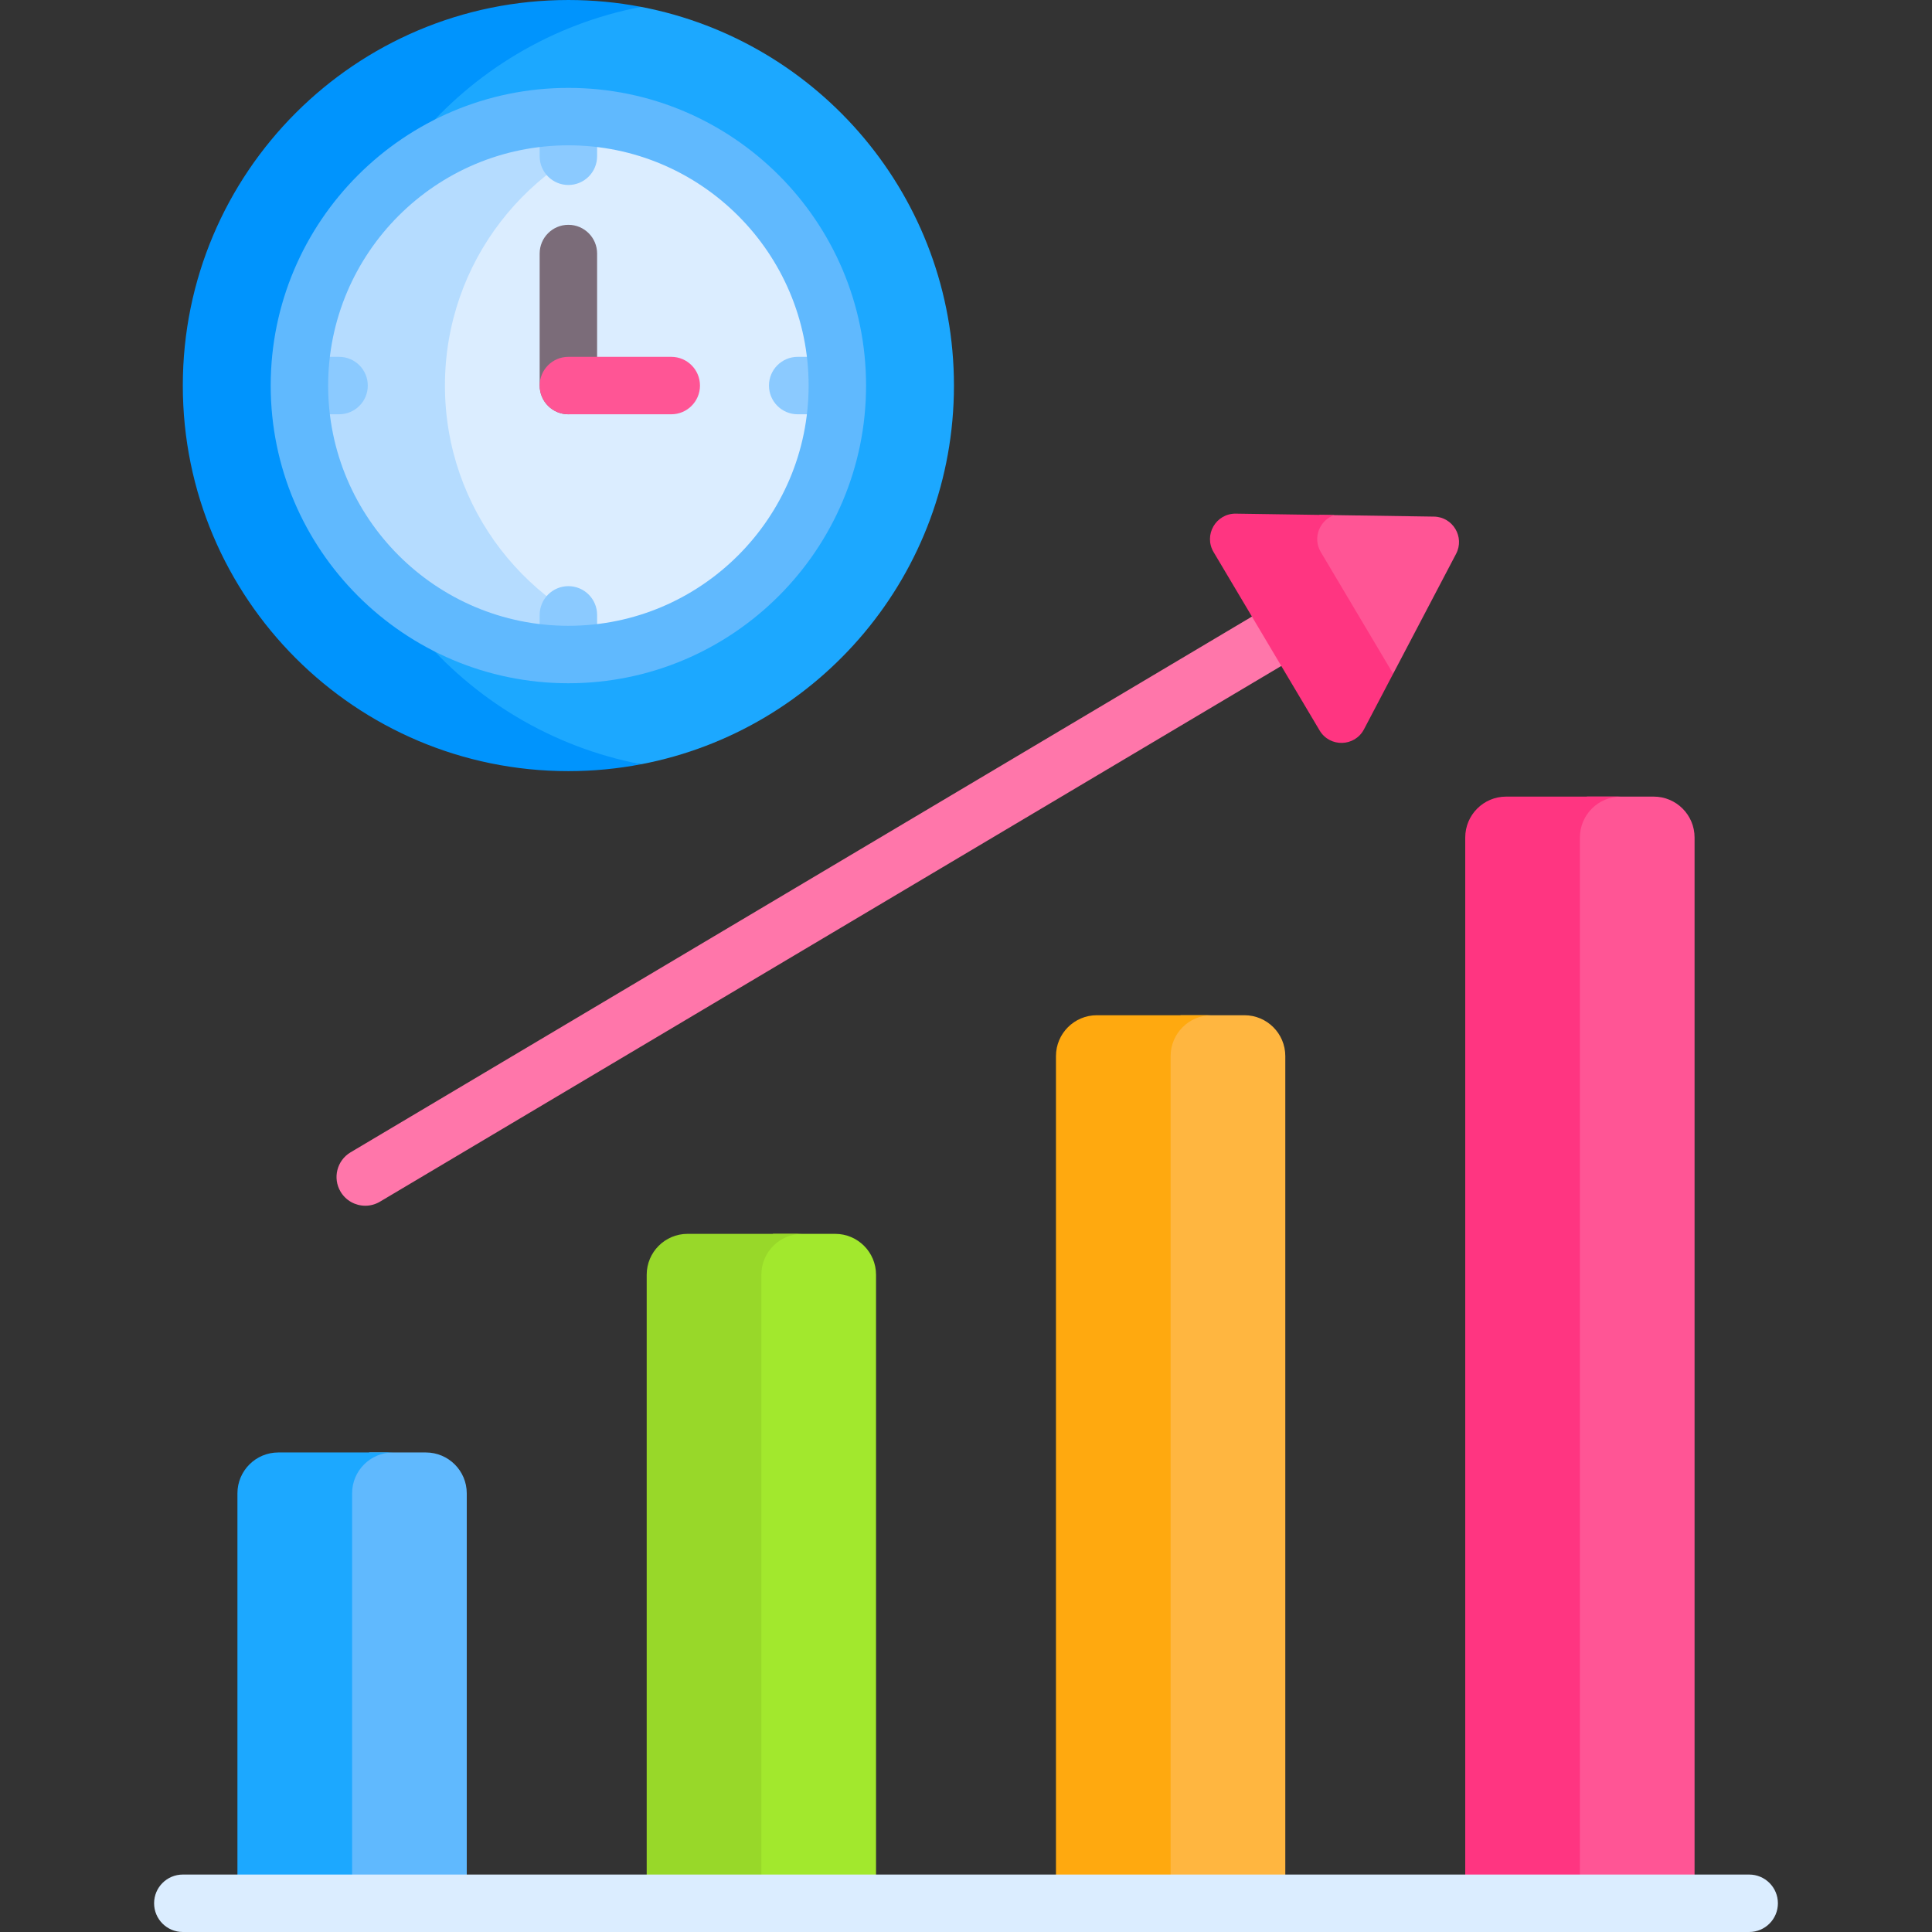
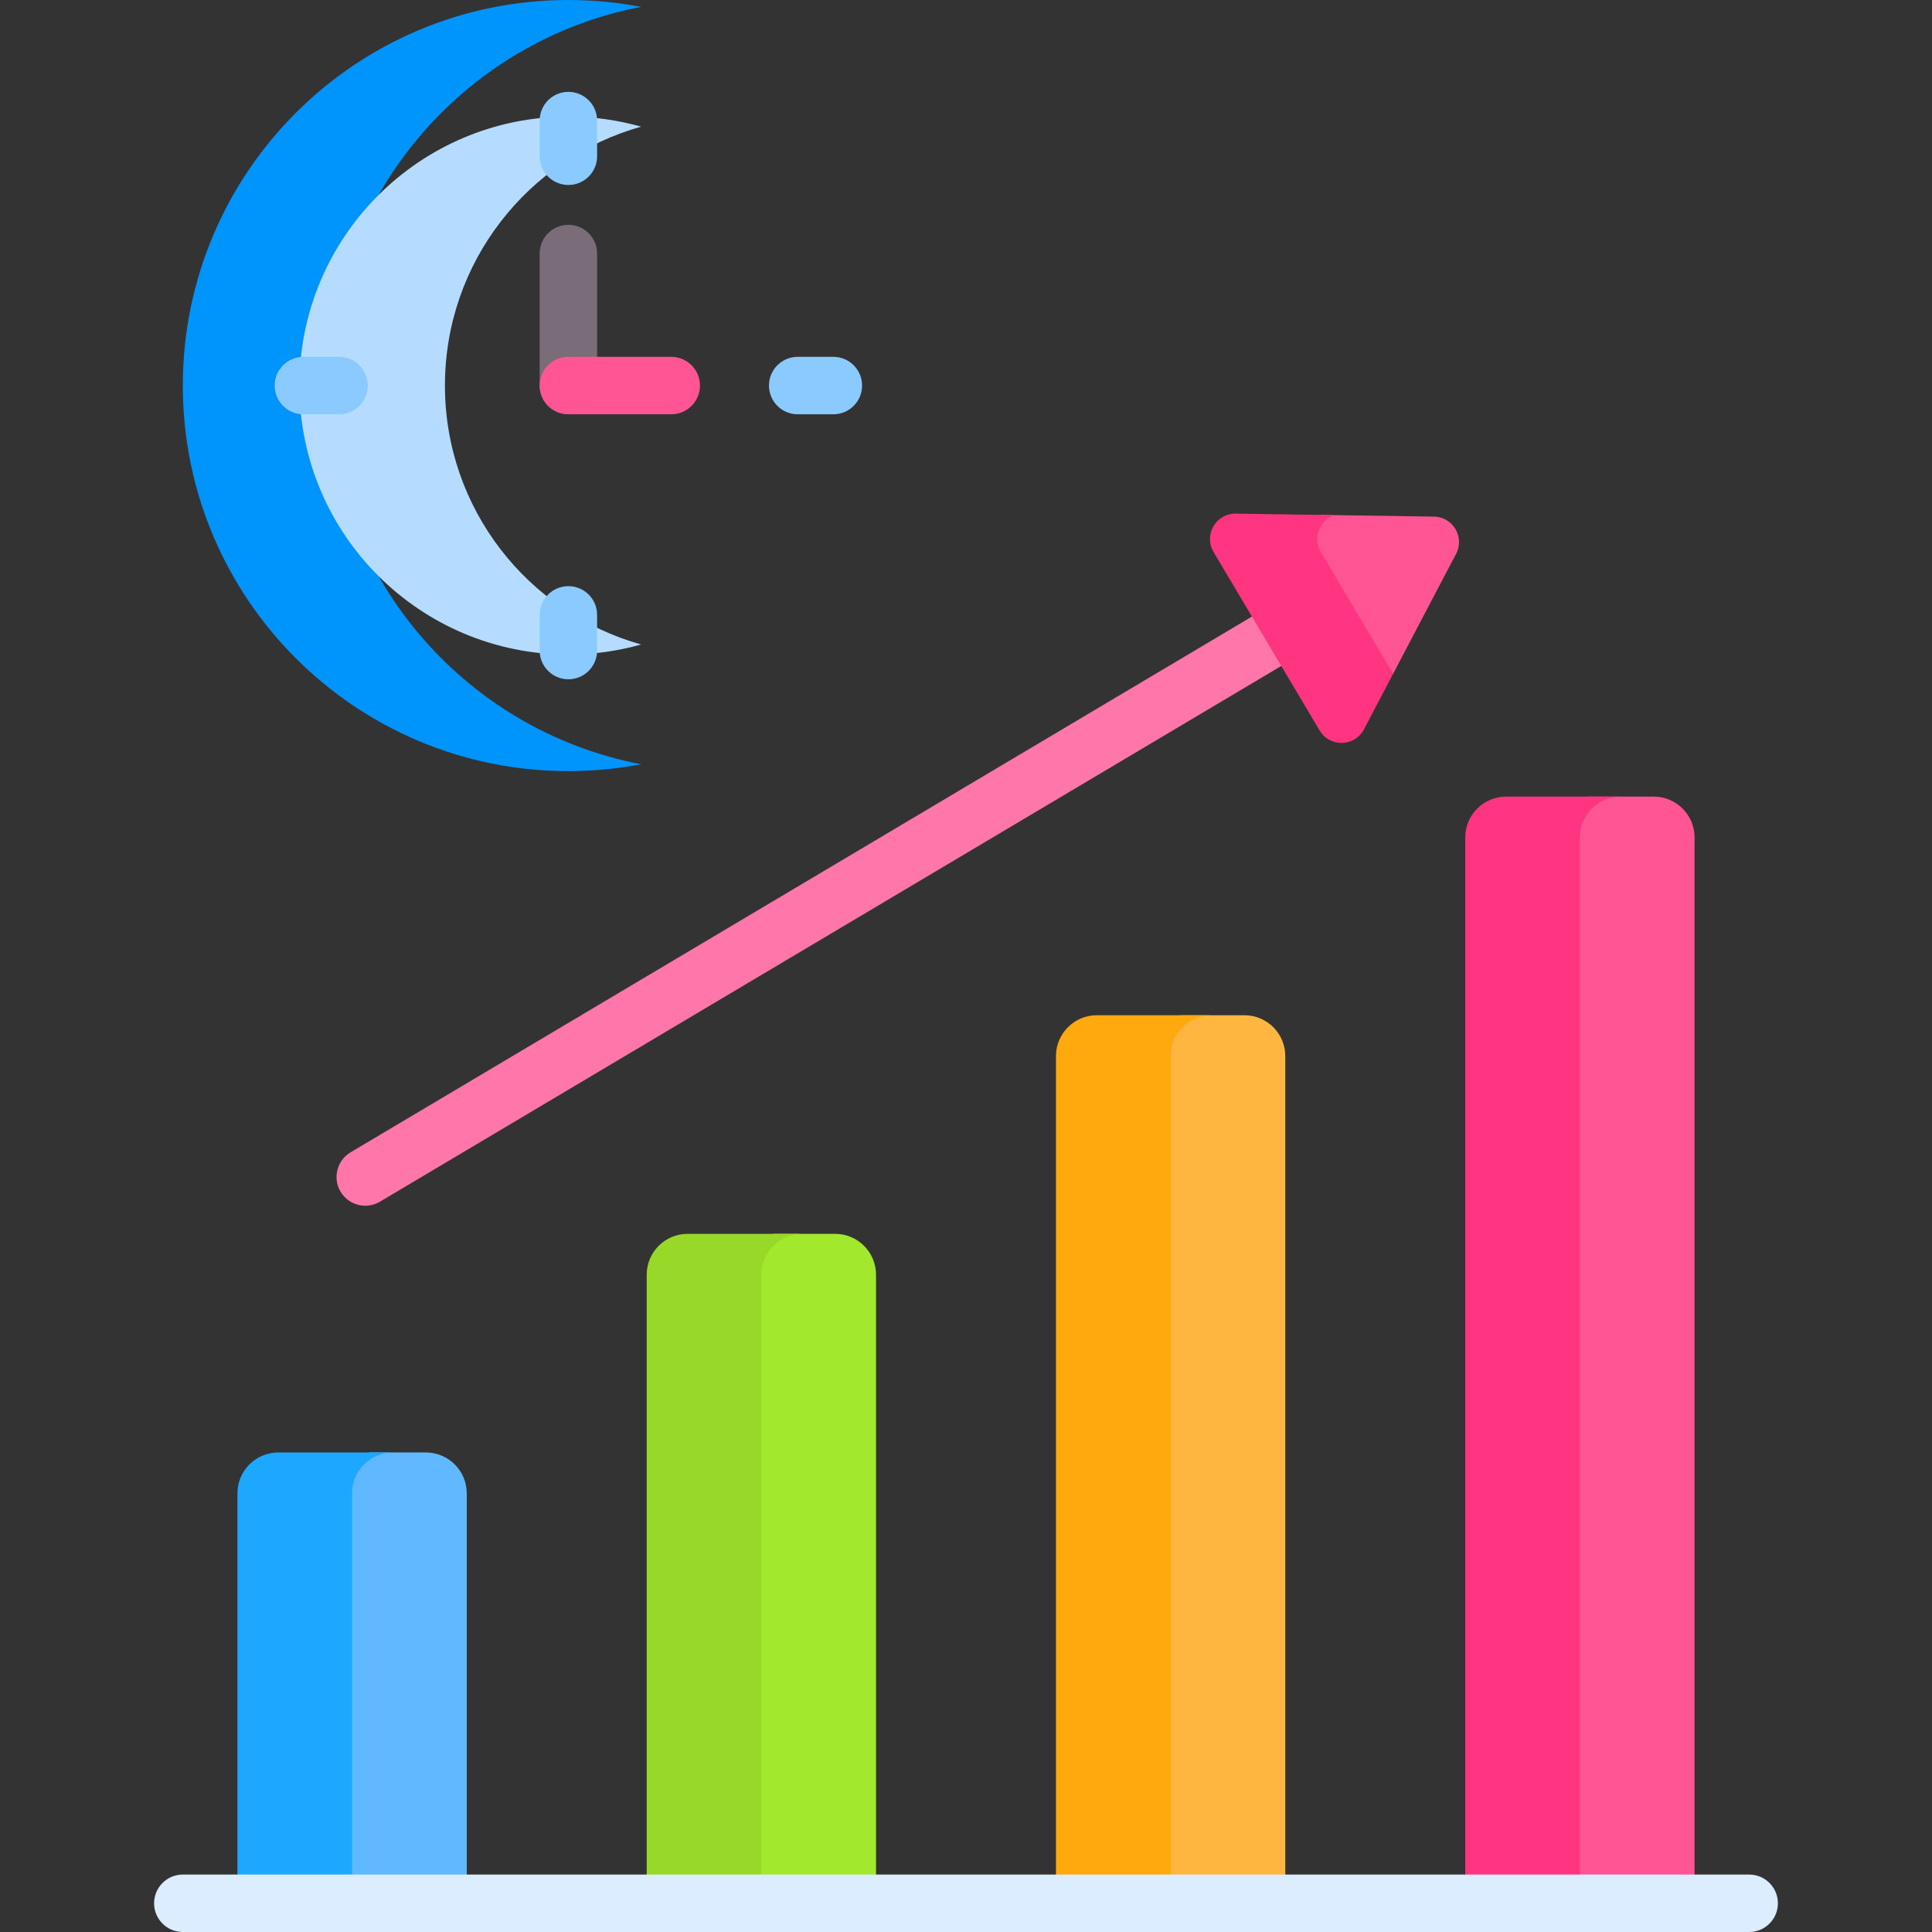
<svg xmlns="http://www.w3.org/2000/svg" id="Capa_1" enable-background="new 0 0 512 512" height="512" viewBox="0 0 512 512" width="512">
  <rect x="0" y="0" width="512" height="512" fill="#333333" stroke="none" />
  <g>
    <path d="m112.861 384.919h-14.969l-8.708 6.312v113.158h34.513v-108.635c0-5.984-4.851-10.835-10.836-10.835z" fill="#60b9fe" />
    <path d="m221.322 326.982h-16.437l-8.295 7.416v169.99h35.567v-166.571c0-5.984-4.851-10.835-10.835-10.835z" fill="#a2e82d" />
    <path d="m329.782 269.046h-16.882l-8.227 5.983v229.36h35.944v-224.508c.001-5.984-4.85-10.835-10.835-10.835z" fill="#ffb640" />
    <path d="m438.243 211.109h-17.687l-6.277 5.565v287.715h34.799v-282.445c0-5.984-4.851-10.835-10.835-10.835z" fill="#ff5595" />
-     <path d="m169.909 1.825h-19.282l-44.36 29.077-32.476 67.371 15.393 68.227 63.894 33.81 16.831 2.224c47.212-9.018 82.897-50.515 82.897-100.354 0-49.84-35.685-91.338-82.897-100.355z" fill="#1ca8ff" />
    <path d="m87.013 102.179c0-49.839 35.685-91.336 82.897-100.354-6.246-1.193-12.69-1.825-19.283-1.825-56.432 0-102.179 45.747-102.179 102.179s45.747 102.179 102.179 102.179c6.593 0 13.037-.632 19.282-1.825-47.211-9.018-82.896-50.515-82.896-100.354z" fill="#0094fd" />
-     <circle cx="150.627" cy="102.179" fill="#dbedff" r="71.278" />
    <path d="m117.914 102.179c0-32.68 22.002-60.204 51.995-68.616-6.135-1.721-12.597-2.661-19.282-2.661-39.366 0-71.278 31.912-71.278 71.278s31.912 71.278 71.278 71.278c6.685 0 13.147-.94 19.282-2.661-29.993-8.414-51.995-35.938-51.995-68.618z" fill="#b5dcff" />
    <g>
      <path d="m150.627 109.79c-4.204 0-7.611-3.408-7.611-7.612v-34.99c0-4.204 3.408-7.611 7.611-7.611 4.204 0 7.611 3.408 7.611 7.611v34.99c0 4.205-3.407 7.612-7.611 7.612z" fill="#7b6c79" />
    </g>
    <g>
      <path d="m150.627 49.022c-4.204 0-7.611-3.408-7.611-7.611v-9.455c0-4.204 3.408-7.611 7.611-7.611 4.204 0 7.611 3.408 7.611 7.611v9.455c0 4.203-3.407 7.611-7.611 7.611z" fill="#8bcaff" />
    </g>
    <g>
-       <path d="m150.627 180.014c-4.204 0-7.611-3.408-7.611-7.611v-9.455c0-4.204 3.408-7.611 7.611-7.611 4.204 0 7.611 3.408 7.611 7.611v9.455c0 4.204-3.407 7.611-7.611 7.611z" fill="#8bcaff" />
+       <path d="m150.627 180.014c-4.204 0-7.611-3.408-7.611-7.611v-9.455c0-4.204 3.408-7.611 7.611-7.611 4.204 0 7.611 3.408 7.611 7.611v9.455c0 4.204-3.407 7.611-7.611 7.611" fill="#8bcaff" />
    </g>
    <g>
      <path d="m89.858 109.79h-9.455c-4.204 0-7.612-3.408-7.612-7.612s3.408-7.611 7.612-7.611h9.455c4.204 0 7.611 3.408 7.611 7.611.001 4.205-3.407 7.612-7.611 7.612z" fill="#8bcaff" />
    </g>
    <g>
      <path d="m220.851 109.79h-9.455c-4.204 0-7.611-3.408-7.611-7.612s3.408-7.611 7.611-7.611h9.455c4.204 0 7.611 3.408 7.611 7.611 0 4.205-3.407 7.612-7.611 7.612z" fill="#8bcaff" />
    </g>
    <path d="m104.145 384.919h-30.388c-5.984 0-10.835 4.851-10.835 10.835v108.635h30.388v-108.635c-.001-5.984 4.85-10.835 10.835-10.835z" fill="#1ca8ff" />
    <path d="m212.605 326.982h-30.388c-5.984 0-10.835 4.851-10.835 10.835v166.571h30.388v-166.571c0-5.984 4.851-10.835 10.835-10.835z" fill="#98d829" />
    <path d="m321.065 269.046h-30.388c-5.984 0-10.835 4.851-10.835 10.835v224.508h30.388v-224.508c0-5.984 4.851-10.835 10.835-10.835z" fill="#ffa90f" />
    <path d="m429.526 211.109h-30.388c-5.984 0-10.835 4.851-10.835 10.835v282.444h30.388v-282.444c0-5.984 4.851-10.835 10.835-10.835z" fill="#ff3581" />
    <g>
-       <path d="m150.627 181.068c-43.5 0-78.889-35.389-78.889-78.889s35.389-78.889 78.889-78.889 78.889 35.389 78.889 78.889-35.39 78.889-78.889 78.889zm0-142.555c-35.106 0-63.666 28.56-63.666 63.666s28.56 63.666 63.666 63.666 63.666-28.56 63.666-63.666-28.561-63.666-63.666-63.666z" fill="#60b9fe" />
-     </g>
+       </g>
    <g>
      <path d="m96.804 319.531c-2.597 0-5.127-1.329-6.551-3.723-2.148-3.613-.959-8.284 2.654-10.432l250.161-148.69c3.614-2.148 8.284-.959 10.432 2.654s.959 8.284-2.654 10.432l-250.161 148.69c-1.219.724-2.559 1.069-3.881 1.069z" fill="#ff76aa" />
    </g>
    <g>
      <path d="m463.552 512h-415.104c-4.204 0-7.611-3.408-7.611-7.612s3.408-7.611 7.611-7.611h415.104c4.204 0 7.611 3.408 7.611 7.611.001 4.204-3.407 7.612-7.611 7.612z" fill="#dbedff" />
    </g>
    <g>
      <path d="m177.89 109.79h-27.264c-4.204 0-7.611-3.408-7.611-7.612s3.408-7.611 7.611-7.611h27.264c4.204 0 7.611 3.408 7.611 7.611.001 4.205-3.407 7.612-7.611 7.612z" fill="#ff5595" />
    </g>
    <path d="m346.114 143.434 19.452 35.119h3.632l16.678-31.778c2.334-4.448-.843-9.794-5.866-9.869l-30.303-.453z" fill="#ff5595" />
    <path d="m350.028 146.302c-2.264-3.809-.273-8.451 3.548-9.791l-26.072-.389c-5.269-.079-8.585 5.65-5.893 10.18l28.103 47.281c2.693 4.53 9.309 4.355 11.758-.311l7.725-14.718z" fill="#ff3581" />
  </g>
</svg>